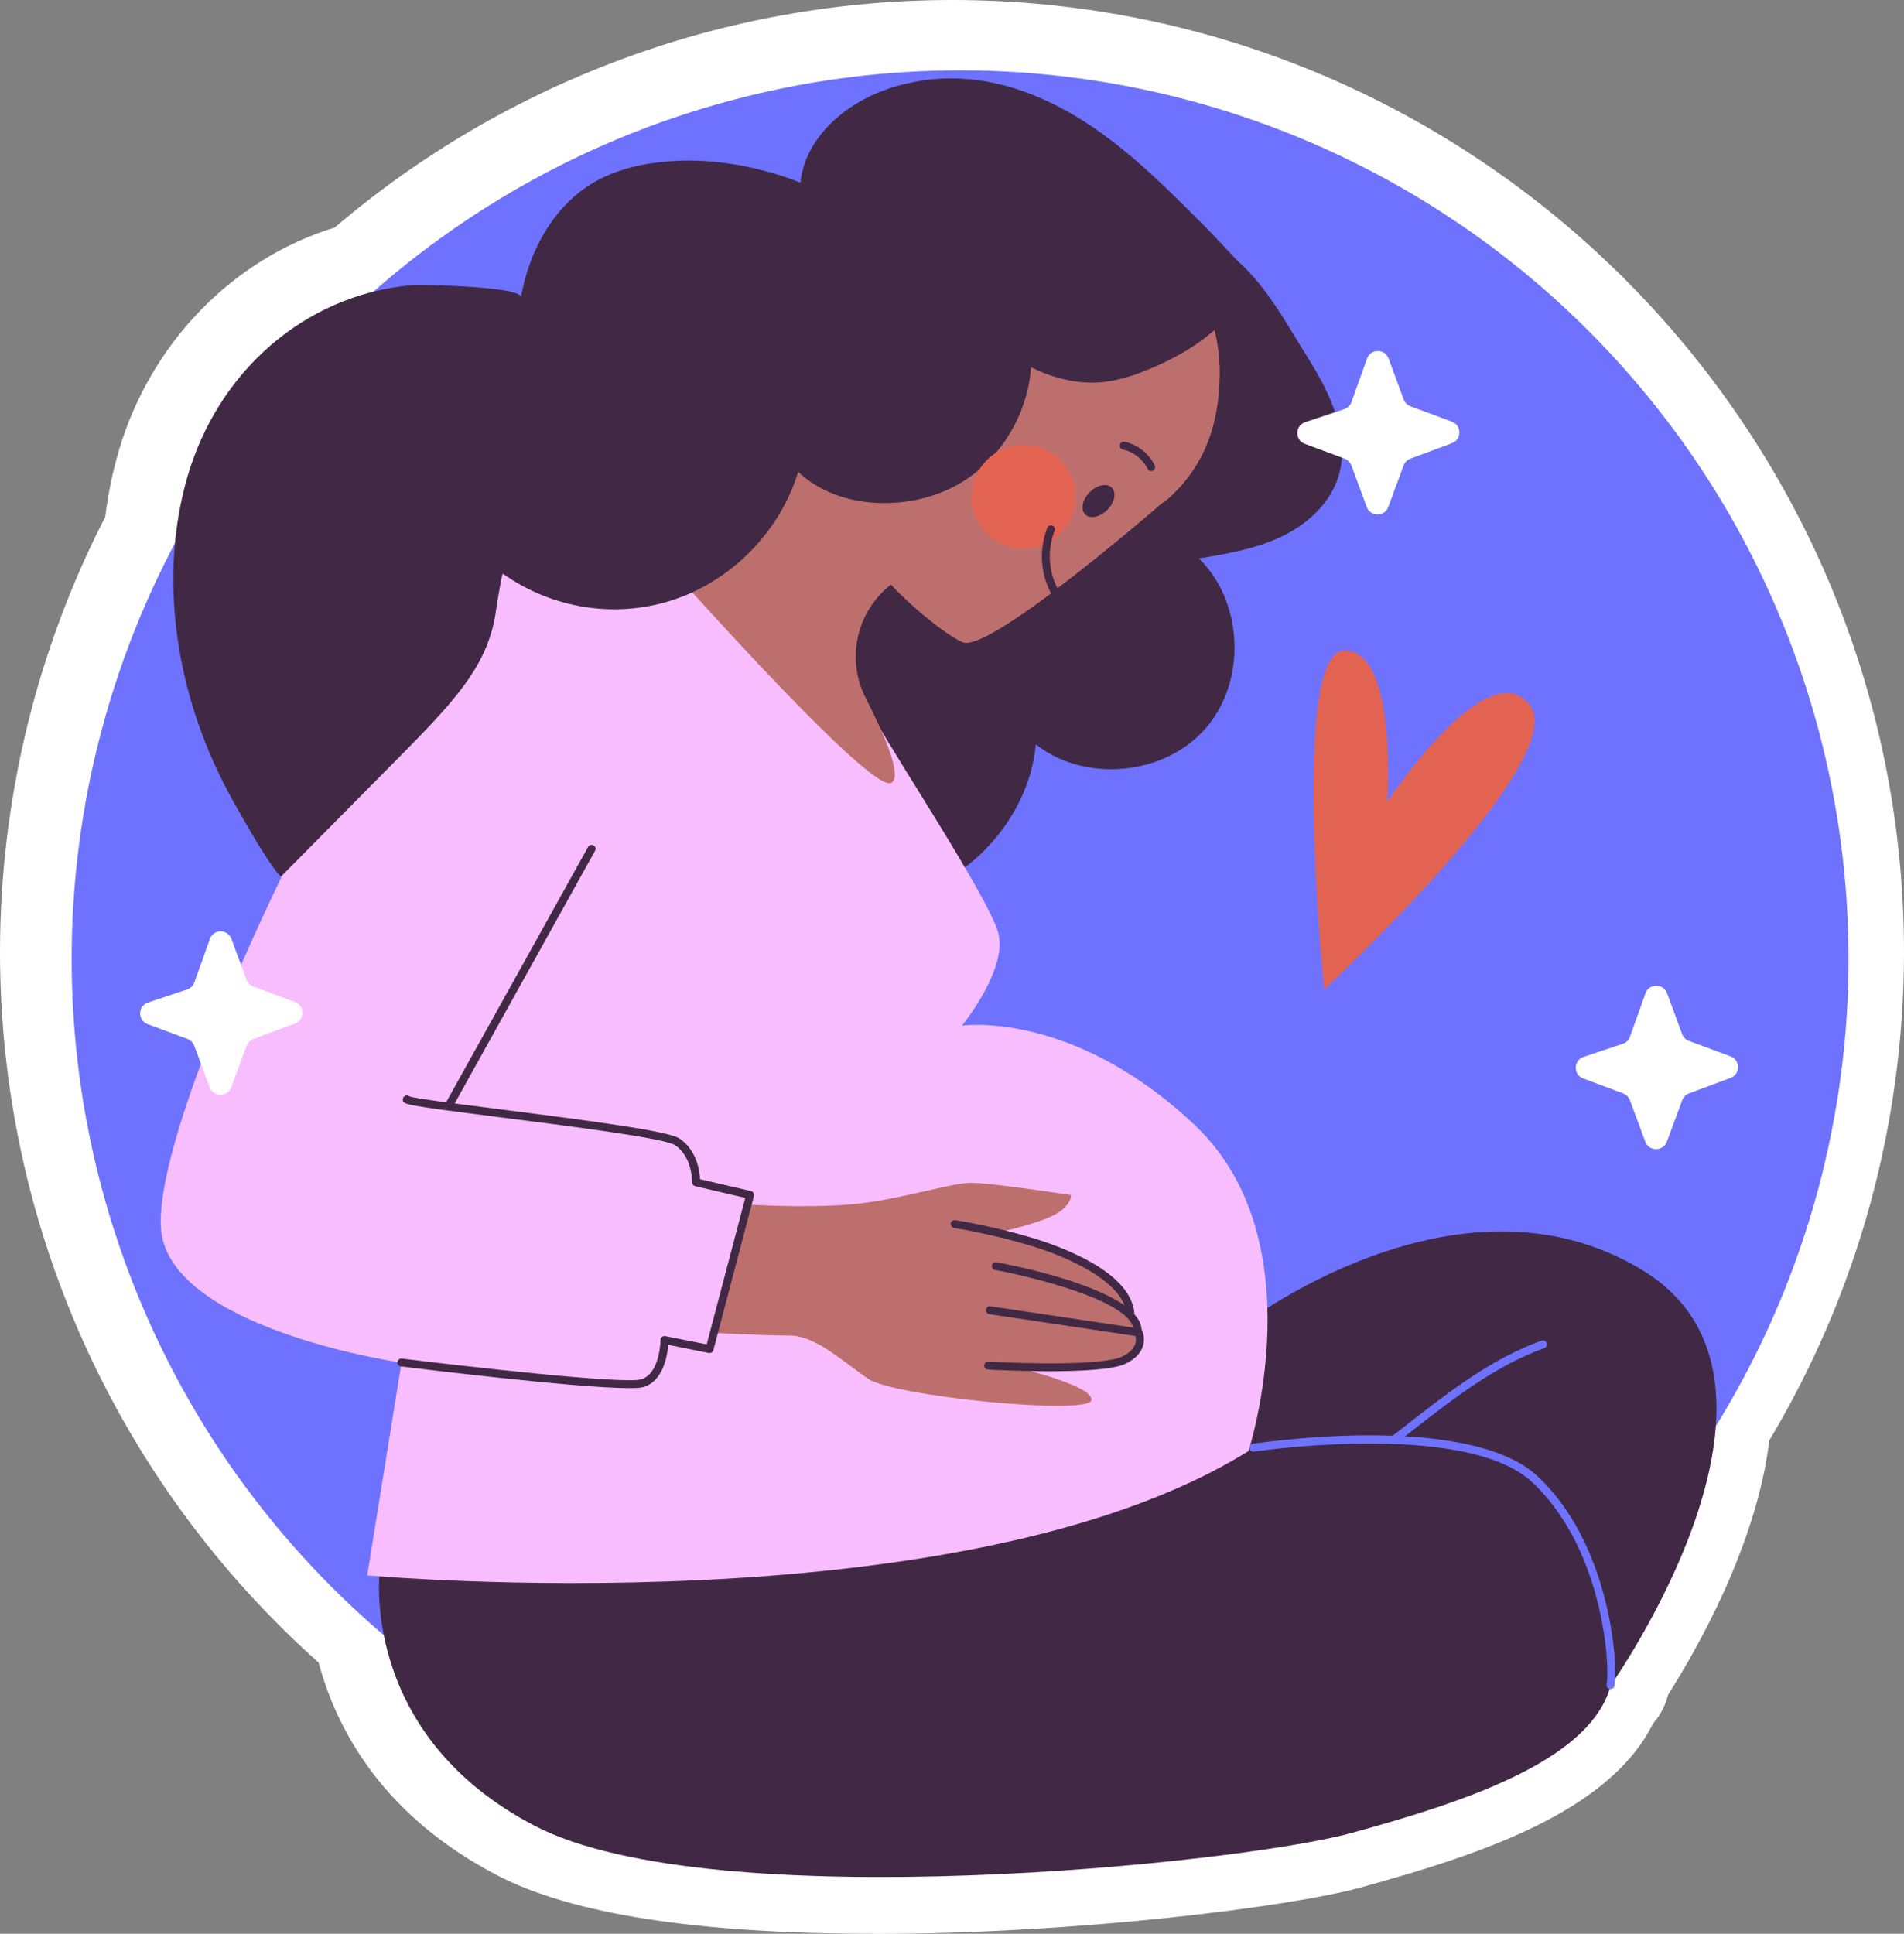
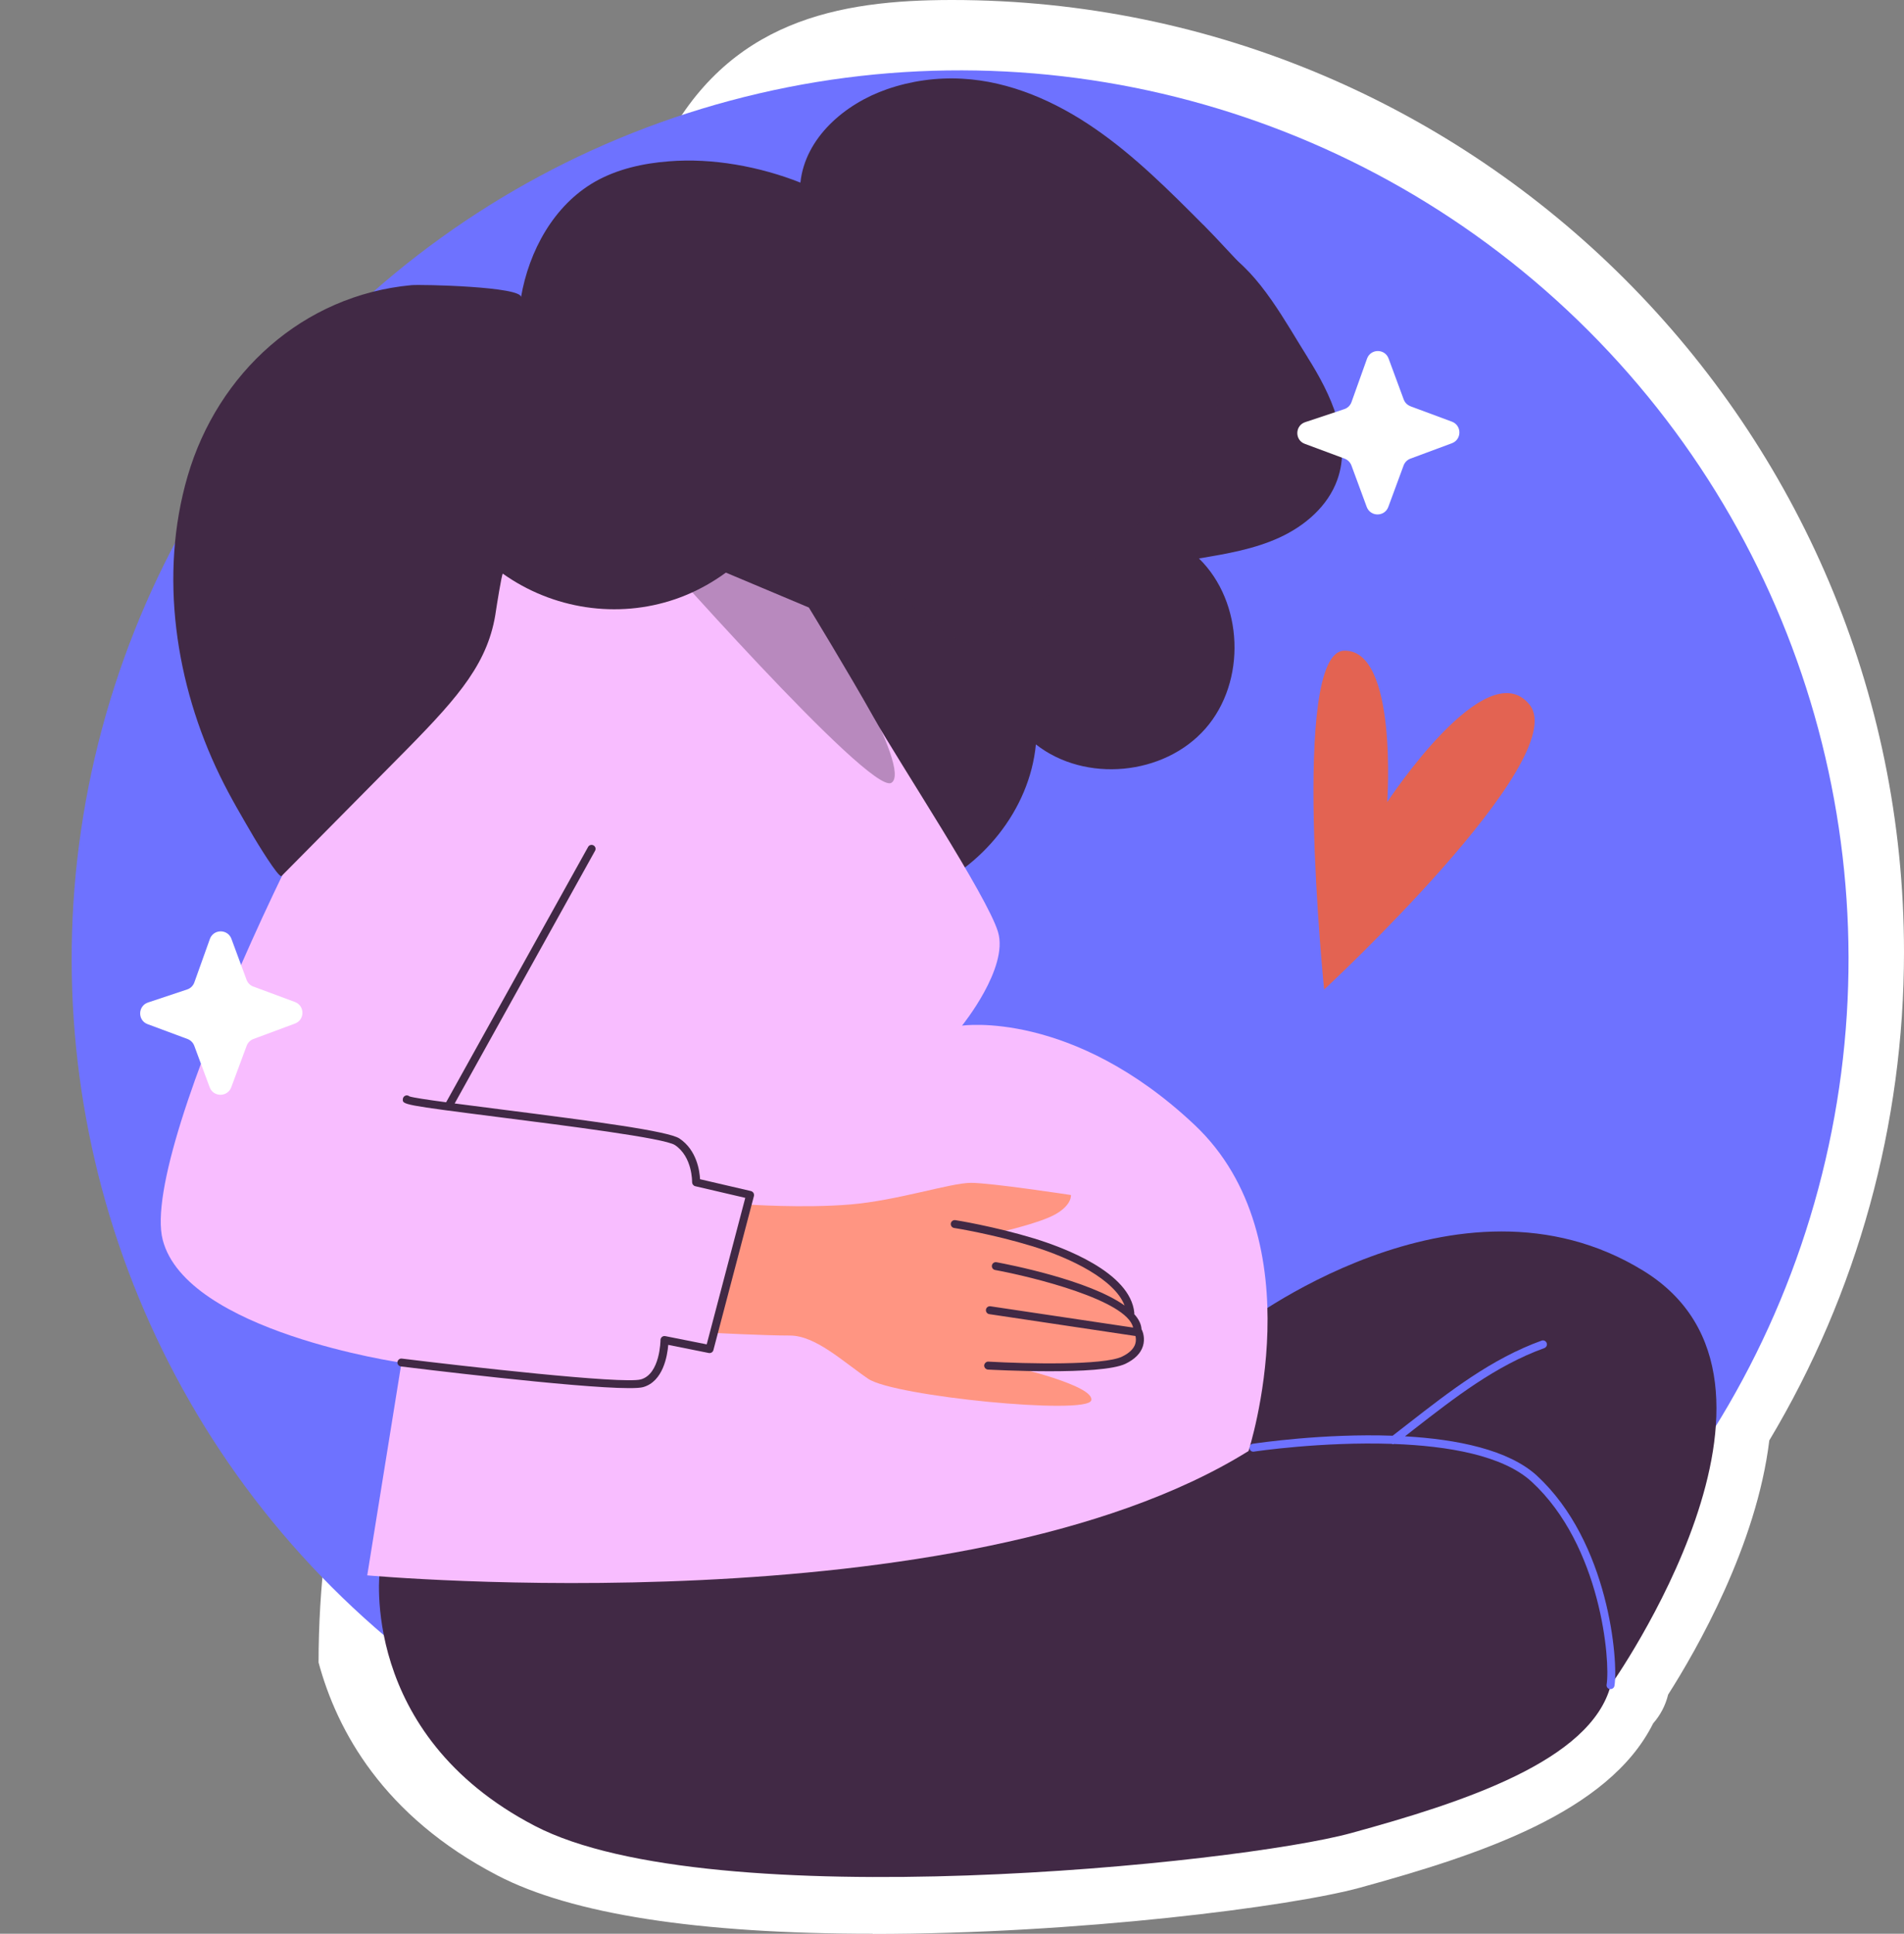
<svg xmlns="http://www.w3.org/2000/svg" id="Camada_2" data-name="Camada 2" viewBox="0 0 194.06 197.06">
  <rect x="0" y="0" width="194.06" height="197.06" fill="#808080" stroke="none" />
  <defs>
    <style>      .cls-1 {        opacity: .35;      }      .cls-2 {        fill: #f8bdff;      }      .cls-2, .cls-3, .cls-4, .cls-5, .cls-6, .cls-7 {        stroke-width: 0px;      }      .cls-3 {        fill: #6e72ff;      }      .cls-4 {        fill: #412945;      }      .cls-5 {        fill: #e36352;      }      .cls-6 {        fill: #ff9582;      }      .cls-7 {        fill: #fff;      }    </style>
  </defs>
  <g id="OBJECTS">
    <g>
-       <path class="cls-7" d="M88.96,197.06c-17.82,0-30.69-2-38.26-5.94-11.63-6.05-16.36-14.76-18.23-21.7C11.8,150.99,0,124.73,0,97.03c0-15.4,3.7-30.7,10.72-44.34.29-2.31.74-4.54,1.36-6.66,3.21-11.01,11.57-19.63,22.03-22.84C51.66,8.23,73.95,0,97.03,0c53.5,0,97.03,43.53,97.03,97.03,0,17.57-4.74,34.74-13.73,49.76-1.29,10.68-7.41,21.35-10.31,25.9-.27,1.12-.81,2.12-1.53,2.94-4.53,9.08-17.7,13.39-29.89,16.74-7.01,1.92-28.73,4.71-49.64,4.71Z" />
+       <path class="cls-7" d="M88.96,197.06c-17.82,0-30.69-2-38.26-5.94-11.63-6.05-16.36-14.76-18.23-21.7c0-15.4,3.7-30.7,10.72-44.34.29-2.31.74-4.54,1.36-6.66,3.21-11.01,11.57-19.63,22.03-22.84C51.66,8.23,73.95,0,97.03,0c53.5,0,97.03,43.53,97.03,97.03,0,17.57-4.74,34.74-13.73,49.76-1.29,10.68-7.41,21.35-10.31,25.9-.27,1.12-.81,2.12-1.53,2.94-4.53,9.08-17.7,13.39-29.89,16.74-7.01,1.92-28.73,4.71-49.64,4.71Z" />
      <g>
        <circle class="cls-3" cx="97.86" cy="97.72" r="90.55" transform="translate(-40.44 97.82) rotate(-45)" />
        <g>
          <path class="cls-4" d="M133.28,36.43c2.37,3.75,4.51,8.3,3.02,12.47-.96,2.68-3.29,4.68-5.87,5.87-2.58,1.19-5.42,1.67-8.23,2.14,4.56,4.46,4.86,12.55.66,17.34-4.21,4.8-12.26,5.55-17.28,1.61-.64,6.69-5.52,12.64-11.75,15.13-6.24,2.49-13.56,1.69-19.44-1.56-5.88-3.25-10.34-8.78-12.89-14.99-.97-2.36-1.69-4.83-1.97-7.36-.26-2.28-.17-4.58.12-6.86,1.7-13.03,10.24-24.32,20.5-32.53,2.62-2.09,5.38-4.04,8.45-5.39,5.86-2.58,12.53-2.84,18.88-1.99,5.73.77,12.35,2.19,17.32,5.3,3.65,2.29,6.26,7.3,8.48,10.81Z" />
          <g>
            <path class="cls-4" d="M38.71,159.99s-2.2,16.72,15.8,26.08c18,9.37,71.82,3.86,83.21.73,11.39-3.12,24.43-7.35,26.45-15.06,0,0,21.86-30.86,3.31-42.25-18.97-11.65-41.33,5.88-41.33,5.88l-87.43,24.61Z" />
            <path class="cls-3" d="M156.68,150.41c-2.92-2.69-8.21-3.74-13.48-4.04l.91-.71c4.1-3.19,8.33-6.49,13.29-8.28.21-.08.32-.31.24-.52-.08-.21-.31-.32-.52-.24-5.08,1.83-9.37,5.17-13.52,8.4l-1.66,1.29c-7.07-.25-13.76.75-14.26.82-.22.03-.37.24-.34.46.03.22.25.38.46.34.12-.02,6.92-1.03,14.05-.79.05.02.1.04.15.04.03,0,.05-.02.07-.03,5.47.2,11.11,1.15,14.04,3.85,7.08,6.52,8.03,18.26,7.64,20.67-.04.22.11.43.33.46.02,0,.04,0,.07,0,.19,0,.37-.14.4-.34.41-2.5-.57-14.65-7.89-21.39Z" />
          </g>
          <g>
            <g>
              <path class="cls-2" d="M65.62,54.83s-12.77-3.77-22.13,8.54c-9.37,12.31-29.3,53.59-26.91,62.96,2.39,9.37,24.34,12.54,24.34,12.54l-3.49,21.67s60.61,5.51,89.82-12.67c0,0,6.98-21.49-5.51-33.25-12.49-11.76-23.69-10.1-23.69-10.1,0,0,4.78-5.88,3.67-9.55-1.1-3.67-10.1-17.27-12.67-21.86-2.57-4.59-6.61-11.2-6.61-11.2l-16.81-7.07Z" />
              <g>
                <g>
                  <path class="cls-6" d="M76.09,122.74s5.79.41,10.61,0c4.82-.41,10.19-2.2,12.26-2.2s10.19,1.24,10.19,1.24c0,0,.14.96-1.52,1.93s-6.06,1.93-6.06,1.93c0,0,14.19,3.03,13.64,7.78,0,0,1.65,2.96.28,4.75-1.38,1.79-12.26,1.1-12.26,1.1,0,0,8.4,1.93,7.99,3.44-.41,1.52-20.11-.41-22.73-2.2-2.62-1.79-5.37-4.41-7.99-4.41s-7.99-.28-7.99-.28l3.58-13.09Z" />
                  <g class="cls-1">
-                     <path class="cls-4" d="M76.09,122.74s5.79.41,10.61,0c4.82-.41,10.19-2.2,12.26-2.2s10.19,1.24,10.19,1.24c0,0,.14.96-1.52,1.93s-6.06,1.93-6.06,1.93c0,0,14.19,3.03,13.64,7.78,0,0,1.65,2.96.28,4.75-1.38,1.79-12.26,1.1-12.26,1.1,0,0,8.4,1.93,7.99,3.44-.41,1.52-20.11-.41-22.73-2.2-2.62-1.79-5.37-4.41-7.99-4.41s-7.99-.28-7.99-.28l3.58-13.09Z" />
-                   </g>
+                     </g>
                  <path class="cls-4" d="M116.35,135.5c-.02-.56-.3-1.09-.75-1.59.01-.05.02-.09.01-.14-.41-4.14-7.27-6.66-10.2-7.56-4.04-1.23-8.01-1.87-8.04-1.87-.22-.03-.43.12-.46.34-.03.22.12.43.34.46.04,0,3.95.63,7.94,1.85,4.05,1.24,8.43,3.43,9.43,6.05-3.66-2.61-11.87-4.19-13.05-4.41-.22-.04-.43.1-.47.32-.04.22.1.43.32.47,3.81.7,13.46,3.08,14.07,5.87l-14.54-2.17c-.22-.03-.43.12-.46.34-.03.22.12.43.34.46l14.9,2.23c.05.21.07.5-.02.8-.16.51-.62.95-1.35,1.3-1.89.91-9.73.73-13.62.51-.2-.02-.41.16-.43.38-.01.22.16.41.38.43.23.01,3.14.17,6.3.17s6.46-.16,7.72-.76c.95-.46,1.55-1.06,1.78-1.8.24-.77,0-1.44-.12-1.69Z" />
                </g>
                <path class="cls-4" d="M76.8,121.57c-.06-.09-.15-.16-.25-.19l-5.2-1.21c-.04-.83-.33-2.97-2.1-4.15-1.13-.75-8.57-1.74-18.17-2.96-1.63-.21-3.28-.42-4.74-.61l14.31-25.75c.11-.2.04-.44-.16-.55-.2-.11-.44-.04-.55.16l-14.47,26.02c-1.93-.26-3.39-.48-3.74-.6-.06-.06-.14-.09-.23-.1-.23-.02-.42.15-.44.37-.05.57-.05.59,9.91,1.86,6.67.85,16.76,2.12,17.82,2.83,1.8,1.2,1.75,3.76,1.75,3.78,0,.19.13.36.31.41l5.11,1.19-3.93,14.93-4.22-.84c-.12-.02-.24,0-.34.08-.09.08-.15.19-.15.31,0,.03-.03,3.47-2,4.02-1.82.51-18.2-1.36-24.36-2.12-.22-.03-.42.13-.45.35-.03.22.13.42.35.45.81.1,17.86,2.21,23.26,2.21.67,0,1.16-.03,1.42-.1,2.05-.57,2.48-3.2,2.57-4.31l4.13.83c.21.04.42-.09.47-.29l4.13-15.7c.03-.11.01-.22-.04-.31Z" />
              </g>
            </g>
            <g>
-               <path class="cls-6" d="M124.31,38.08c-.03,5.28-1.63,9.54-5.31,12.79l-.71.52s-5.31,4.62-10.52,8.56c-.1.08-.68-.8-.78-.72-.11.09.25,1.14.14,1.23-4,2.99-7.81,5.45-8.99,4.99-.64-.26-1.76-.98-3.09-2.02-1.33-1.05-2.84-2.38-4.25-3.86-3.53,2.76-4.61,7.63-2.55,11.61,1.95,3.81,3.73,7.95,2.59,8.6-2.21,1.24-25.22-24.94-25.22-24.94l22.91-17.52c.39-11.41,11.43-20.11,23.51-16.41,7.44,2.28,12.31,9.4,12.27,17.19Z" />
              <g class="cls-1">
                <path class="cls-4" d="M124.31,38.08c-.03,5.28-1.63,9.54-5.31,12.79l-.71.52s-5.31,4.62-10.52,8.56c-.1.08-.68-.8-.78-.72-.11.09.25,1.14.14,1.23-4,2.99-7.81,5.45-8.99,4.99-.64-.26-1.76-.98-3.09-2.02-1.33-1.05-2.84-2.38-4.25-3.86-3.53,2.76-4.61,7.63-2.55,11.61,1.95,3.81,3.73,7.95,2.59,8.6-2.21,1.24-25.22-24.94-25.22-24.94l22.91-17.52c.39-11.41,11.43-20.11,23.51-16.41,7.44,2.28,12.31,9.4,12.27,17.19Z" />
              </g>
              <path class="cls-4" d="M122.65,22.92c-3.46-3.47-6.95-6.98-10.99-9.77-4.04-2.8-8.71-4.87-13.61-5.13-2.58-.14-5.19.22-7.64,1.07-4.32,1.49-8.35,4.96-8.83,9.52-4.14-1.64-8.97-2.53-13.4-2.17-2.63.2-5.28.79-7.56,2.09-4.18,2.4-6.71,7.04-7.52,11.77.19-1.1-10.21-1.33-11.17-1.24-11.05,1.03-19.74,8.95-22.81,19.47-2.93,10.05-1.24,21.22,3.3,30.54,1.05,2.16,2.27,4.22,3.48,6.29.16.27,2.53,4.21,2.8,3.91l12.88-13.02c5.23-5.33,8.25-8.8,8.97-14.02.04-.28.59-3.77.7-3.77,5.09,3.62,11.67,4.62,17.57,2.6,5.9-2.02,10.72-7,12.53-12.98,3.84,3.66,10.35,4.01,15.18,1.85,4.85-2.17,8.2-7.22,8.55-12.51,2.54,1.27,5.37,1.9,8.17,1.4,1.6-.29,3.13-.86,4.62-1.52,4.23-1.88,8.45-4.87,9.58-9.35-1.62-1.63-3.18-3.41-4.8-5.04Z" />
              <g>
-                 <circle class="cls-5" cx="104.33" cy="50.63" r="5.3" />
                <path class="cls-4" d="M112.86,51.96c-.75.75-1.77.96-2.26.46-.5-.5-.29-1.51.46-2.26s1.77-.96,2.26-.46c.5.5.29,1.51-.46,2.26Z" />
                <path class="cls-4" d="M107.77,59.94c-.22.17-.43.35-.65.51-.8-1.49-1.09-3.24-.84-4.9.08-.6.24-1.2.46-1.76.08-.21.31-.3.53-.22.2.08.3.31.22.52-.13.32-.24.66-.31,1-.38,1.62-.16,3.37.59,4.85Z" />
                <path class="cls-4" d="M117.33,48.01c-.15,0-.29-.08-.36-.23-.48-.98-1.45-1.74-2.52-1.97-.22-.05-.36-.26-.31-.48.05-.22.26-.36.48-.31,1.33.29,2.48,1.19,3.07,2.41.1.2.02.44-.19.54-.06.03-.12.04-.18.04Z" />
              </g>
            </g>
          </g>
        </g>
        <path class="cls-5" d="M141.39,81.74s1.1-15.61-4.41-15.43c-5.51.18-2.02,34.53-2.02,34.53,0,0,25.35-23.51,20.94-29.02-4.41-5.51-14.51,9.92-14.51,9.92Z" />
        <g>
          <path class="cls-7" d="M143.75,41.4l4.23,1.57c1.02.38,1.02,1.82,0,2.2l-4.23,1.57c-.32.12-.57.37-.69.69l-1.56,4.23c-.38,1.02-1.82,1.02-2.2,0l-1.56-4.23c-.12-.32-.37-.57-.69-.69l-4.06-1.51c-1.04-.38-1.01-1.86.04-2.21l3.99-1.33c.34-.11.61-.38.73-.72l1.58-4.42c.37-1.03,1.82-1.04,2.2-.01l1.54,4.17c.12.32.37.57.69.69Z" />
-           <path class="cls-7" d="M172.15,106.08l4.23,1.57c1.02.38,1.02,1.82,0,2.2l-4.23,1.57c-.32.12-.57.37-.69.69l-1.57,4.23c-.38,1.02-1.82,1.02-2.2,0l-1.57-4.23c-.12-.32-.37-.57-.69-.69l-4.06-1.51c-1.04-.38-1.01-1.86.04-2.21l3.99-1.33c.34-.11.61-.38.73-.72l1.58-4.42c.37-1.03,1.82-1.04,2.2-.01l1.54,4.17c.12.32.37.57.69.69Z" />
          <path class="cls-7" d="M25.83,100.54l4.23,1.57c1.02.38,1.02,1.82,0,2.2l-4.23,1.57c-.32.12-.57.37-.69.69l-1.57,4.23c-.38,1.02-1.82,1.02-2.2,0l-1.57-4.23c-.12-.32-.37-.57-.69-.69l-4.06-1.51c-1.04-.38-1.01-1.86.04-2.21l3.99-1.33c.34-.11.61-.38.73-.72l1.58-4.42c.37-1.03,1.82-1.04,2.2-.01l1.54,4.17c.12.32.37.57.69.69Z" />
        </g>
      </g>
    </g>
  </g>
</svg>